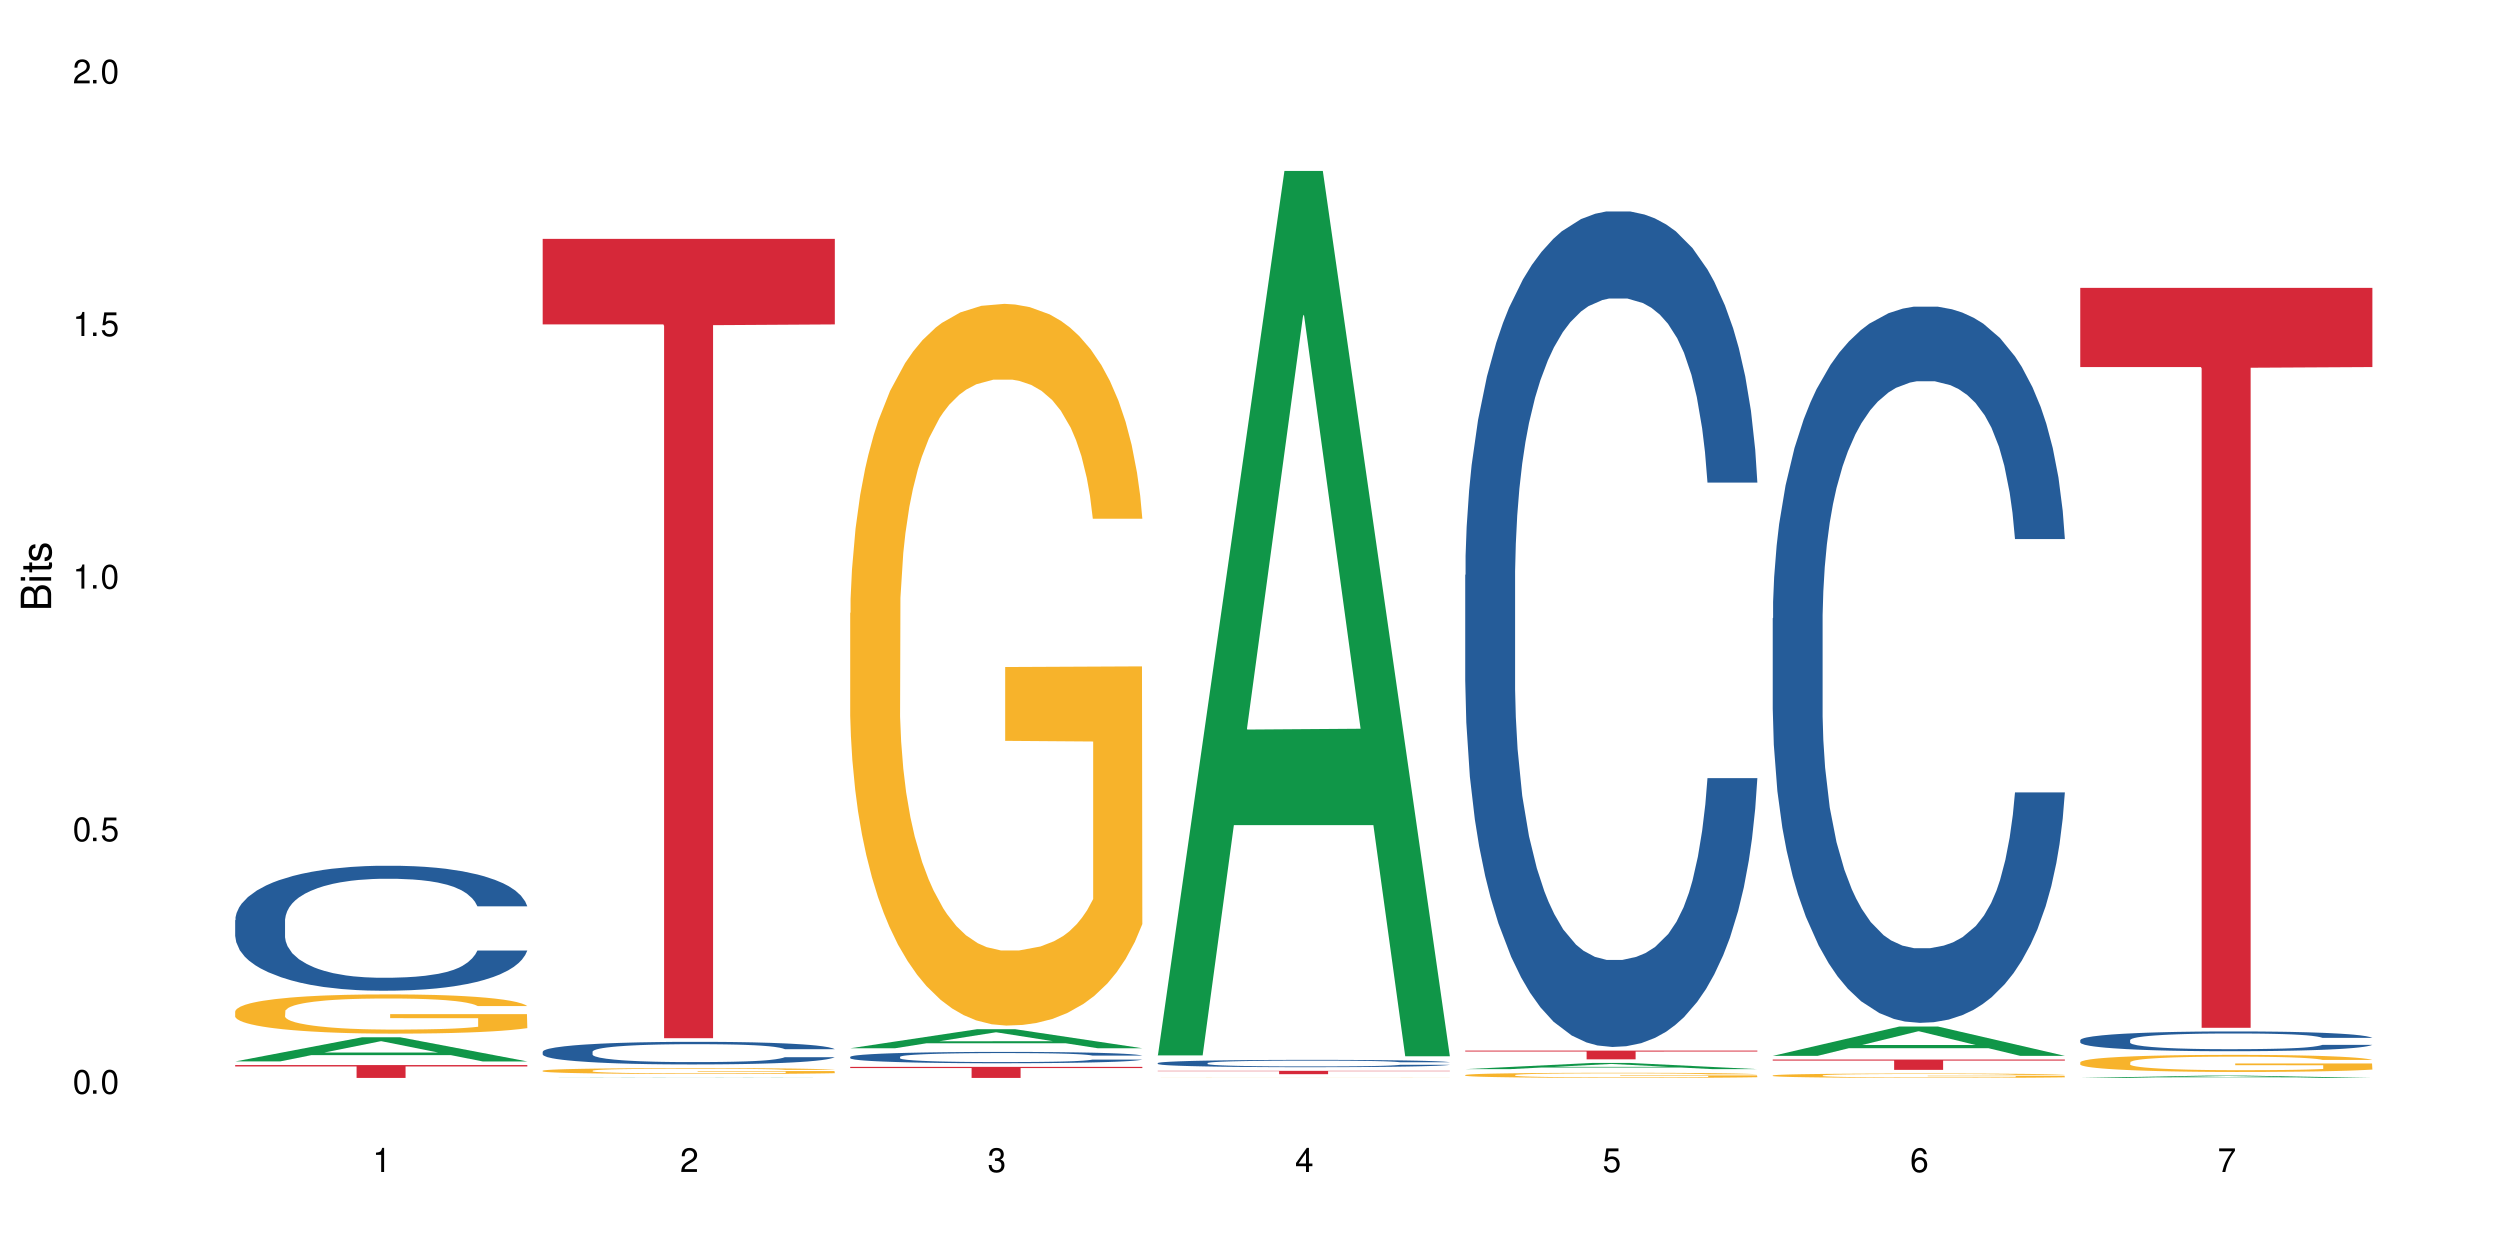
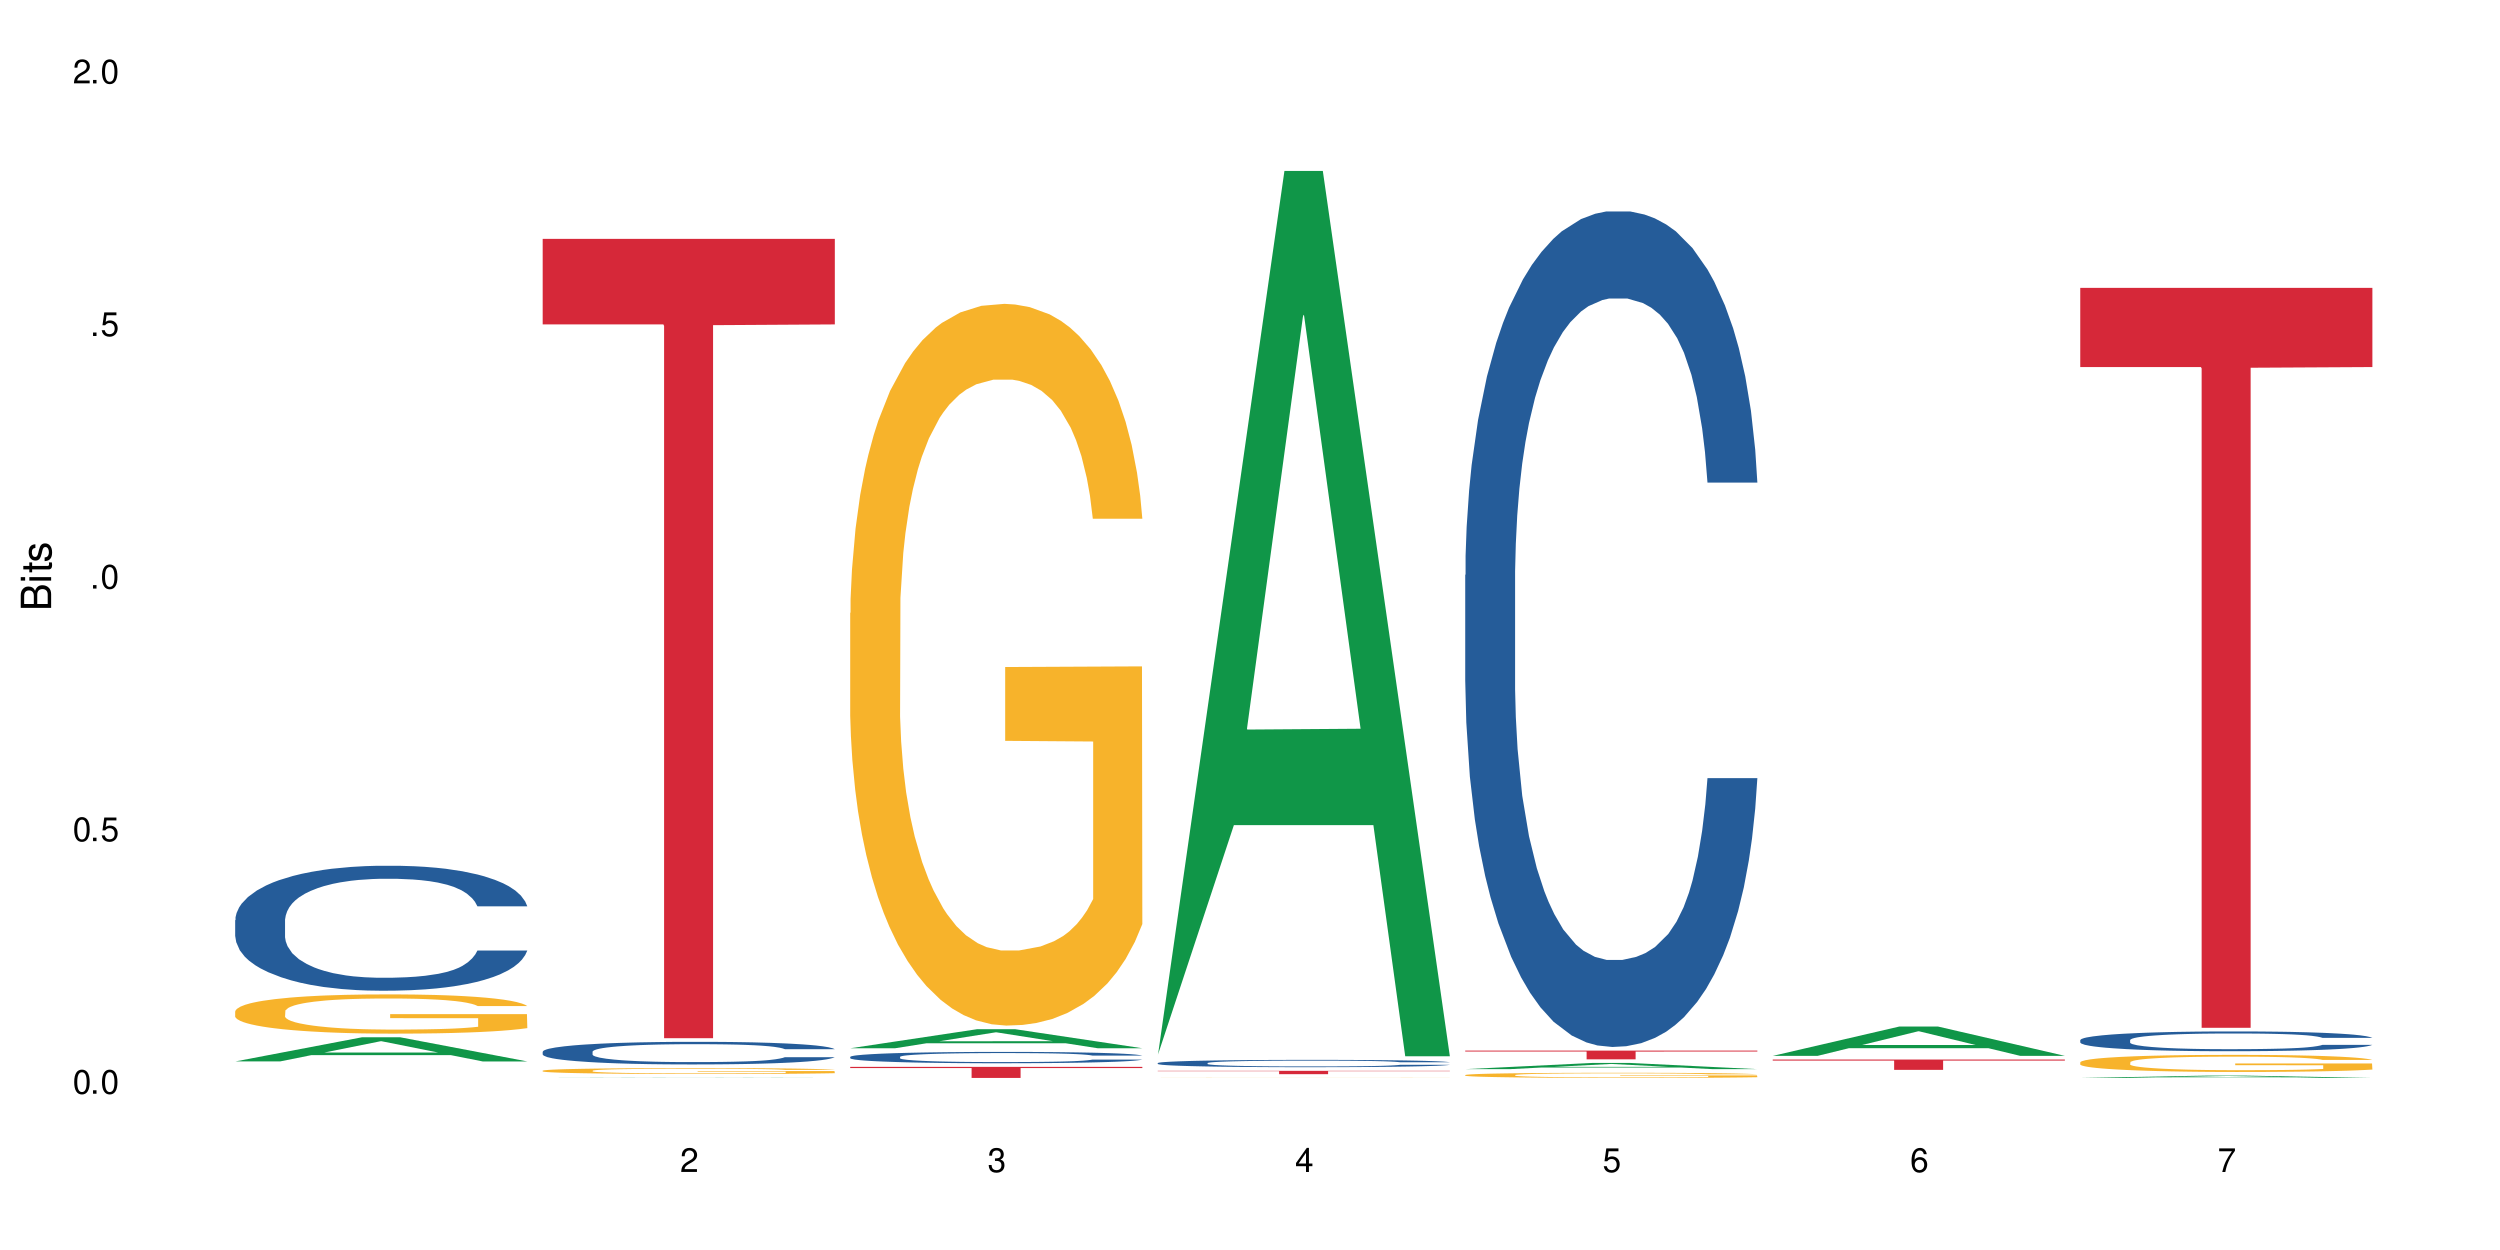
<svg xmlns="http://www.w3.org/2000/svg" xmlns:xlink="http://www.w3.org/1999/xlink" width="720" height="360" viewBox="0 0 720 360">
  <defs>
    <g>
      <g id="glyph-0-0">
</g>
      <g id="glyph-0-1">
        <path d="M 2.641 -6.938 C 2 -6.938 1.422 -6.656 1.078 -6.172 C 0.641 -5.562 0.406 -4.641 0.406 -3.359 C 0.406 -1.016 1.188 0.219 2.641 0.219 C 4.078 0.219 4.859 -1.016 4.859 -3.297 C 4.859 -4.641 4.656 -5.547 4.203 -6.172 C 3.844 -6.656 3.281 -6.938 2.641 -6.938 Z M 2.641 -6.188 C 3.547 -6.188 4 -5.25 4 -3.375 C 4 -1.406 3.562 -0.484 2.625 -0.484 C 1.734 -0.484 1.281 -1.438 1.281 -3.344 C 1.281 -5.25 1.734 -6.188 2.641 -6.188 Z M 2.641 -6.188 " />
      </g>
      <g id="glyph-0-2">
        <path d="M 1.828 -1 L 0.828 -1 L 0.828 0 L 1.828 0 Z M 1.828 -1 " />
      </g>
      <g id="glyph-0-3">
        <path d="M 4.562 -6.797 L 1.062 -6.797 L 0.547 -3.094 L 1.328 -3.094 C 1.719 -3.562 2.047 -3.734 2.578 -3.734 C 3.484 -3.734 4.062 -3.109 4.062 -2.094 C 4.062 -1.125 3.484 -0.531 2.578 -0.531 C 1.828 -0.531 1.375 -0.906 1.188 -1.672 L 0.328 -1.672 C 0.453 -1.109 0.547 -0.844 0.75 -0.594 C 1.125 -0.078 1.828 0.219 2.594 0.219 C 3.969 0.219 4.922 -0.781 4.922 -2.219 C 4.922 -3.562 4.031 -4.484 2.719 -4.484 C 2.25 -4.484 1.859 -4.359 1.469 -4.062 L 1.734 -5.969 L 4.562 -5.969 Z M 4.562 -6.797 " />
      </g>
      <g id="glyph-0-4">
-         <path d="M 2.484 -4.938 L 2.484 0 L 3.328 0 L 3.328 -6.938 L 2.766 -6.938 C 2.469 -5.875 2.281 -5.734 0.984 -5.562 L 0.984 -4.938 Z M 2.484 -4.938 " />
-       </g>
+         </g>
      <g id="glyph-0-5">
        <path d="M 4.859 -0.828 L 1.281 -0.828 C 1.359 -1.406 1.672 -1.781 2.5 -2.281 L 3.469 -2.828 C 4.406 -3.344 4.906 -4.062 4.906 -4.906 C 4.906 -5.484 4.672 -6.031 4.266 -6.406 C 3.859 -6.766 3.375 -6.938 2.719 -6.938 C 1.859 -6.938 1.219 -6.625 0.844 -6.031 C 0.609 -5.672 0.5 -5.234 0.484 -4.531 L 1.328 -4.531 C 1.359 -5.016 1.406 -5.281 1.531 -5.516 C 1.75 -5.938 2.188 -6.203 2.703 -6.203 C 3.469 -6.203 4.031 -5.641 4.031 -4.891 C 4.031 -4.344 3.719 -3.859 3.125 -3.516 L 2.234 -3 C 0.812 -2.172 0.406 -1.531 0.328 -0.016 L 4.859 -0.016 Z M 4.859 -0.828 " />
      </g>
      <g id="glyph-0-6">
        <path d="M 2.125 -3.188 L 2.578 -3.188 C 3.5 -3.188 3.984 -2.766 3.984 -1.922 C 3.984 -1.062 3.469 -0.531 2.594 -0.531 C 1.656 -0.531 1.203 -1 1.156 -2.016 L 0.312 -2.016 C 0.344 -1.453 0.438 -1.094 0.609 -0.781 C 0.953 -0.109 1.625 0.219 2.547 0.219 C 3.953 0.219 4.859 -0.625 4.859 -1.938 C 4.859 -2.828 4.516 -3.297 3.703 -3.594 C 4.344 -3.844 4.656 -4.328 4.656 -5.031 C 4.656 -6.219 3.875 -6.938 2.578 -6.938 C 1.203 -6.938 0.484 -6.172 0.453 -4.703 L 1.297 -4.703 C 1.312 -5.125 1.344 -5.359 1.453 -5.578 C 1.641 -5.969 2.062 -6.203 2.594 -6.203 C 3.344 -6.203 3.797 -5.75 3.797 -5 C 3.797 -4.516 3.609 -4.219 3.25 -4.047 C 3.016 -3.953 2.703 -3.922 2.125 -3.906 Z M 2.125 -3.188 " />
      </g>
      <g id="glyph-0-7">
        <path d="M 3.141 -1.672 L 3.141 0 L 3.984 0 L 3.984 -1.672 L 4.984 -1.672 L 4.984 -2.438 L 3.984 -2.438 L 3.984 -6.938 L 3.359 -6.938 L 0.266 -2.578 L 0.266 -1.672 Z M 3.141 -2.438 L 1 -2.438 L 3.141 -5.5 Z M 3.141 -2.438 " />
      </g>
      <g id="glyph-0-8">
        <path d="M 4.781 -5.125 C 4.609 -6.266 3.891 -6.938 2.844 -6.938 C 2.094 -6.938 1.422 -6.578 1.031 -5.953 C 0.594 -5.266 0.406 -4.422 0.406 -3.172 C 0.406 -2 0.578 -1.25 0.984 -0.641 C 1.359 -0.078 1.953 0.219 2.703 0.219 C 3.984 0.219 4.922 -0.75 4.922 -2.094 C 4.922 -3.375 4.062 -4.281 2.844 -4.281 C 2.172 -4.281 1.641 -4.031 1.281 -3.516 C 1.281 -5.234 1.828 -6.188 2.797 -6.188 C 3.391 -6.188 3.797 -5.797 3.938 -5.125 Z M 2.734 -3.531 C 3.547 -3.531 4.062 -2.953 4.062 -2.031 C 4.062 -1.156 3.484 -0.531 2.703 -0.531 C 1.922 -0.531 1.328 -1.188 1.328 -2.078 C 1.328 -2.938 1.906 -3.531 2.734 -3.531 Z M 2.734 -3.531 " />
      </g>
      <g id="glyph-0-9">
        <path d="M 4.984 -6.797 L 0.438 -6.797 L 0.438 -5.969 L 4.109 -5.969 C 2.5 -3.656 1.828 -2.234 1.328 0 L 2.219 0 C 2.594 -2.172 3.453 -4.047 4.984 -6.094 Z M 4.984 -6.797 " />
      </g>
      <g id="glyph-1-0">
</g>
      <g id="glyph-1-1">
        <path d="M 0 -0.953 L 0 -4.891 C 0 -5.719 -0.234 -6.344 -0.734 -6.797 C -1.188 -7.234 -1.812 -7.469 -2.5 -7.469 C -3.547 -7.469 -4.188 -7 -4.625 -5.875 C -4.984 -6.688 -5.625 -7.094 -6.531 -7.094 C -7.172 -7.094 -7.734 -6.859 -8.141 -6.391 C -8.562 -5.922 -8.75 -5.344 -8.75 -4.5 L -8.75 -0.953 Z M -4.984 -2.062 L -7.766 -2.062 L -7.766 -4.219 C -7.766 -4.844 -7.688 -5.203 -7.453 -5.5 C -7.219 -5.812 -6.859 -5.969 -6.375 -5.969 C -5.891 -5.969 -5.531 -5.812 -5.297 -5.5 C -5.062 -5.203 -4.984 -4.844 -4.984 -4.219 Z M -0.984 -2.062 L -4 -2.062 L -4 -4.781 C -4 -5.766 -3.438 -6.359 -2.484 -6.359 C -1.547 -6.359 -0.984 -5.766 -0.984 -4.781 Z M -0.984 -2.062 " />
      </g>
      <g id="glyph-1-2">
        <path d="M -6.281 -1.797 L -6.281 -0.797 L 0 -0.797 L 0 -1.797 Z M -8.75 -1.797 L -8.75 -0.797 L -7.484 -0.797 L -7.484 -1.797 Z M -8.75 -1.797 " />
      </g>
      <g id="glyph-1-3">
        <path d="M -6.281 -3.047 L -6.281 -2.016 L -8.016 -2.016 L -8.016 -1.016 L -6.281 -1.016 L -6.281 -0.172 L -5.469 -0.172 L -5.469 -1.016 L -0.719 -1.016 C -0.078 -1.016 0.281 -1.453 0.281 -2.234 C 0.281 -2.5 0.25 -2.719 0.188 -3.047 L -0.641 -3.047 C -0.609 -2.906 -0.594 -2.766 -0.594 -2.562 C -0.594 -2.141 -0.719 -2.016 -1.156 -2.016 L -5.469 -2.016 L -5.469 -3.047 Z M -6.281 -3.047 " />
      </g>
      <g id="glyph-1-4">
        <path d="M -4.531 -5.25 C -5.766 -5.25 -6.469 -4.422 -6.469 -2.969 C -6.469 -1.516 -5.719 -0.562 -4.547 -0.562 C -3.562 -0.562 -3.094 -1.062 -2.734 -2.562 L -2.516 -3.484 C -2.344 -4.188 -2.094 -4.469 -1.641 -4.469 C -1.047 -4.469 -0.641 -3.875 -0.641 -3 C -0.641 -2.453 -0.797 -2 -1.062 -1.75 C -1.25 -1.594 -1.422 -1.531 -1.875 -1.469 L -1.875 -0.406 C -0.422 -0.453 0.281 -1.266 0.281 -2.922 C 0.281 -4.5 -0.5 -5.516 -1.719 -5.516 C -2.656 -5.516 -3.172 -4.984 -3.469 -3.734 L -3.703 -2.766 C -3.891 -1.953 -4.156 -1.609 -4.594 -1.609 C -5.188 -1.609 -5.547 -2.125 -5.547 -2.938 C -5.547 -3.75 -5.203 -4.172 -4.531 -4.203 Z M -4.531 -5.25 " />
      </g>
    </g>
  </defs>
-   <rect x="-72" y="-36" width="864" height="432" fill="rgb(100%, 100%, 100%)" fill-opacity="1" />
  <path fill-rule="nonzero" fill="rgb(6.275%, 58.824%, 28.235%)" fill-opacity="1" d="M 67.73 305.688 L 67.82 305.684 L 104.227 298.742 L 115.281 298.742 L 151.867 305.695 L 139.012 305.695 L 129.844 303.879 L 89.664 303.879 L 80.676 305.688 L 67.73 305.688 L 93.527 303.129 L 126.156 303.121 L 109.887 299.875 L 109.707 299.871 L 109.527 299.891 L 93.438 303.121 L 93.527 303.129 Z M 67.73 305.688 " />
  <path fill-rule="nonzero" fill="rgb(14.51%, 36.078%, 60%)" fill-opacity="1" d="M 67.73 265.008 L 67.832 264.973 L 67.832 264.184 L 68.141 262.934 L 68.859 261.355 L 69.578 260.27 L 71.426 258.328 L 73.988 256.453 L 76.656 255.008 L 78.605 254.152 L 80.352 253.496 L 84.352 252.277 L 86.918 251.652 L 89.688 251.094 L 93.074 250.535 L 95.535 250.203 L 101.078 249.68 L 105.18 249.449 L 108.363 249.352 L 115.238 249.352 L 119.34 249.48 L 122.316 249.645 L 125.598 249.91 L 128.371 250.203 L 133.191 250.93 L 137.5 251.848 L 139.449 252.375 L 142.527 253.395 L 144.891 254.383 L 146.531 255.238 L 148.379 256.453 L 150.02 257.934 L 151.25 259.613 L 151.867 261.027 L 137.5 261.027 L 136.785 259.711 L 135.961 258.691 L 134.422 257.344 L 132.883 256.391 L 130.73 255.434 L 128.781 254.809 L 126.113 254.184 L 123.754 253.789 L 121.289 253.496 L 118.93 253.297 L 114.414 253.098 L 109.184 253.098 L 107.234 253.164 L 103.23 253.43 L 101.078 253.66 L 98 254.121 L 95.844 254.547 L 93.281 255.203 L 91.535 255.766 L 89.379 256.617 L 87.84 257.375 L 86.098 258.461 L 85.07 259.285 L 84.148 260.203 L 83.328 261.289 L 82.711 262.441 L 82.301 263.656 L 82.094 264.844 L 82.094 269.941 L 82.301 271.125 L 82.812 272.508 L 84.148 274.512 L 86.098 276.258 L 88.355 277.637 L 90.508 278.625 L 91.742 279.086 L 93.383 279.609 L 95.945 280.27 L 99.641 280.926 L 101.797 281.191 L 105.078 281.453 L 108.465 281.586 L 112.98 281.586 L 116.98 281.453 L 119.648 281.289 L 122.418 281.027 L 126.215 280.465 L 128.574 279.941 L 130.629 279.316 L 132.168 278.691 L 133.191 278.164 L 134.73 277.145 L 135.961 276.027 L 136.887 274.875 L 137.5 273.758 L 151.867 273.758 L 151.25 275.07 L 150.328 276.355 L 149.402 277.309 L 147.969 278.461 L 146.324 279.48 L 143.965 280.633 L 142.016 281.387 L 139.449 282.211 L 137.09 282.836 L 134.527 283.395 L 130.73 284.051 L 128.266 284.379 L 125.598 284.676 L 122.418 284.941 L 118.418 285.172 L 114.109 285.301 L 110.105 285.336 L 105.797 285.27 L 102.617 285.137 L 98.41 284.84 L 93.176 284.25 L 89.379 283.625 L 86.406 283 L 83.84 282.34 L 80.969 281.453 L 77.273 280.008 L 75.016 278.887 L 73.477 277.965 L 71.734 276.684 L 70.5 275.531 L 69.066 273.691 L 68.039 271.355 L 67.73 269.547 Z M 67.73 265.008 " />
  <path fill-rule="nonzero" fill="rgb(96.863%, 70.196%, 16.863%)" fill-opacity="1" d="M 67.73 291.227 L 67.832 291.215 L 67.832 291.012 L 68.242 290.547 L 69.27 289.906 L 70.605 289.379 L 72.039 288.965 L 72.965 288.75 L 74.504 288.438 L 75.836 288.211 L 79.223 287.746 L 83.531 287.312 L 85.891 287.129 L 88.559 286.953 L 92.355 286.754 L 94.102 286.684 L 99.438 286.52 L 105.488 286.414 L 112.16 286.383 L 115.238 286.395 L 119.441 286.434 L 125.188 286.547 L 128.473 286.652 L 131.039 286.754 L 133.707 286.891 L 136.988 287.098 L 140.066 287.344 L 142.527 287.594 L 144.992 287.902 L 147.043 288.23 L 148.789 288.594 L 150.328 289.027 L 151.25 289.387 L 151.867 289.75 L 137.605 289.75 L 136.785 289.387 L 135.859 289.109 L 134.32 288.77 L 132.781 288.52 L 131.242 288.324 L 128.371 288.055 L 125.906 287.891 L 122.828 287.746 L 119.855 287.652 L 116.469 287.594 L 114.414 287.57 L 108.977 287.57 L 104.055 287.645 L 101.18 287.727 L 99.129 287.809 L 96.254 287.965 L 94.512 288.086 L 93.484 288.172 L 90.406 288.492 L 88.355 288.781 L 87.227 288.977 L 85.789 289.285 L 84.762 289.562 L 83.633 289.977 L 83.02 290.285 L 82.199 290.988 L 82.094 292.848 L 82.402 293.242 L 83.02 293.664 L 83.84 294.035 L 85.07 294.43 L 86.301 294.727 L 88.457 295.129 L 90.305 295.398 L 91.742 295.574 L 94.512 295.852 L 95.641 295.945 L 98.309 296.133 L 101.078 296.277 L 104.465 296.402 L 107.027 296.461 L 111.133 296.516 L 116.363 296.516 L 122.52 296.453 L 126.422 296.371 L 129.09 296.285 L 130.832 296.215 L 132.988 296.102 L 134.527 295.996 L 135.961 295.883 L 137.707 295.707 L 137.707 293.242 L 112.363 293.23 L 112.363 292.074 L 151.762 292.062 L 151.867 296.102 L 149.711 296.379 L 147.043 296.648 L 144.48 296.855 L 141.812 297.031 L 138.016 297.227 L 134.938 297.352 L 130.215 297.496 L 125.906 297.59 L 121.395 297.648 L 117.391 297.68 L 112.672 297.691 L 108.465 297.672 L 103.949 297.609 L 100.359 297.527 L 97.074 297.422 L 93.793 297.289 L 89.688 297.07 L 87.02 296.895 L 84.25 296.68 L 81.48 296.422 L 79.016 296.141 L 77.375 295.926 L 75.734 295.676 L 73.988 295.367 L 72.348 295.016 L 71.117 294.695 L 69.988 294.336 L 69.168 293.996 L 68.348 293.531 L 67.938 293.156 L 67.73 292.836 Z M 67.73 291.227 " />
-   <path fill-rule="nonzero" fill="rgb(83.922%, 15.686%, 22.353%)" fill-opacity="1" d="M 67.73 306.746 L 151.867 306.746 L 151.867 307.141 L 116.801 307.145 L 116.801 310.449 L 102.695 310.449 L 102.695 307.148 L 102.488 307.141 L 67.73 307.141 Z M 67.73 306.746 " />
  <path fill-rule="nonzero" fill="rgb(6.275%, 58.824%, 28.235%)" fill-opacity="1" d="M 156.293 310.445 L 156.383 310.445 L 192.789 310.367 L 203.844 310.367 L 240.43 310.449 L 227.574 310.449 L 218.406 310.426 L 178.227 310.426 L 169.238 310.445 L 156.293 310.445 L 182.094 310.418 L 214.723 310.418 L 198.453 310.379 L 198.273 310.379 L 198.094 310.383 L 182.004 310.418 L 182.094 310.418 Z M 156.293 310.445 " />
  <path fill-rule="nonzero" fill="rgb(14.51%, 36.078%, 60%)" fill-opacity="1" d="M 156.293 302.883 L 156.398 302.875 L 156.398 302.734 L 156.703 302.508 L 157.422 302.223 L 158.141 302.027 L 159.988 301.676 L 162.555 301.336 L 165.223 301.074 L 167.172 300.918 L 168.914 300.801 L 172.918 300.578 L 175.48 300.465 L 178.25 300.363 L 181.637 300.266 L 184.102 300.203 L 189.641 300.109 L 193.746 300.066 L 196.926 300.051 L 203.801 300.051 L 207.902 300.074 L 210.879 300.102 L 214.164 300.152 L 216.934 300.203 L 221.754 300.336 L 226.066 300.504 L 228.016 300.598 L 231.094 300.781 L 233.453 300.961 L 235.094 301.113 L 236.941 301.336 L 238.582 301.602 L 239.812 301.906 L 240.43 302.164 L 226.066 302.164 L 225.348 301.926 L 224.527 301.738 L 222.988 301.496 L 221.449 301.324 L 219.293 301.152 L 217.344 301.039 L 214.676 300.926 L 212.316 300.852 L 209.855 300.801 L 207.492 300.766 L 202.98 300.727 L 197.746 300.727 L 195.797 300.738 L 191.797 300.789 L 189.641 300.828 L 186.562 300.914 L 184.406 300.988 L 181.844 301.109 L 180.098 301.211 L 177.945 301.363 L 176.406 301.5 L 174.66 301.699 L 173.633 301.848 L 172.711 302.012 L 171.891 302.211 L 171.273 302.418 L 170.863 302.637 L 170.66 302.852 L 170.66 303.773 L 170.863 303.988 L 171.379 304.238 L 172.711 304.602 L 174.66 304.918 L 176.918 305.168 L 179.074 305.348 L 180.305 305.43 L 181.945 305.523 L 184.512 305.645 L 188.203 305.762 L 190.359 305.809 L 193.641 305.859 L 197.027 305.883 L 201.543 305.883 L 205.543 305.859 L 208.211 305.828 L 210.98 305.781 L 214.777 305.68 L 217.137 305.586 L 219.191 305.473 L 220.73 305.359 L 221.754 305.262 L 223.293 305.078 L 224.527 304.875 L 225.449 304.668 L 226.066 304.465 L 240.43 304.465 L 239.812 304.703 L 238.891 304.934 L 237.969 305.109 L 236.531 305.316 L 234.891 305.5 L 232.527 305.711 L 230.578 305.848 L 228.016 305.996 L 225.656 306.109 L 223.09 306.211 L 219.293 306.328 L 216.832 306.387 L 214.164 306.441 L 210.98 306.488 L 206.98 306.531 L 202.672 306.555 L 198.668 306.559 L 194.359 306.547 L 191.18 306.523 L 186.973 306.473 L 181.738 306.363 L 177.945 306.25 L 174.969 306.137 L 172.402 306.02 L 169.531 305.859 L 165.836 305.598 L 163.578 305.395 L 162.039 305.227 L 160.297 304.996 L 159.066 304.785 L 157.629 304.453 L 156.602 304.031 L 156.293 303.703 Z M 156.293 302.883 " />
  <path fill-rule="nonzero" fill="rgb(96.863%, 70.196%, 16.863%)" fill-opacity="1" d="M 156.293 308.34 L 156.398 308.34 L 156.398 308.309 L 156.809 308.238 L 157.832 308.141 L 159.168 308.062 L 160.605 308 L 161.527 307.965 L 163.066 307.918 L 164.398 307.887 L 167.785 307.816 L 172.094 307.75 L 174.457 307.723 L 177.121 307.695 L 180.918 307.664 L 182.664 307.656 L 188 307.629 L 194.051 307.613 L 200.723 307.609 L 203.801 307.609 L 208.008 307.617 L 213.754 307.633 L 217.035 307.648 L 219.602 307.664 L 222.27 307.688 L 225.551 307.719 L 228.629 307.754 L 231.094 307.793 L 233.555 307.84 L 235.605 307.887 L 237.352 307.941 L 238.891 308.008 L 239.812 308.062 L 240.43 308.117 L 226.168 308.117 L 225.348 308.062 L 224.422 308.02 L 222.883 307.969 L 221.344 307.934 L 219.805 307.902 L 216.934 307.863 L 214.473 307.836 L 211.395 307.816 L 208.418 307.801 L 205.031 307.793 L 202.98 307.789 L 197.543 307.789 L 192.617 307.801 L 189.742 307.812 L 187.691 307.824 L 184.816 307.848 L 183.074 307.867 L 182.047 307.879 L 178.969 307.926 L 176.918 307.973 L 175.789 308 L 174.352 308.047 L 173.328 308.09 L 172.199 308.152 L 171.582 308.199 L 170.762 308.305 L 170.66 308.586 L 170.965 308.645 L 171.582 308.711 L 172.402 308.766 L 173.633 308.824 L 174.867 308.871 L 177.02 308.93 L 178.867 308.973 L 180.305 309 L 183.074 309.039 L 184.203 309.055 L 186.871 309.082 L 189.641 309.105 L 193.027 309.125 L 195.59 309.133 L 199.695 309.141 L 204.93 309.141 L 211.086 309.133 L 214.984 309.117 L 217.652 309.105 L 219.395 309.094 L 221.551 309.078 L 223.09 309.062 L 224.527 309.047 L 226.27 309.02 L 226.27 308.645 L 200.926 308.645 L 200.926 308.469 L 240.328 308.469 L 240.43 309.078 L 238.273 309.121 L 235.605 309.16 L 233.043 309.191 L 230.375 309.219 L 226.578 309.25 L 223.5 309.266 L 218.781 309.289 L 214.473 309.305 L 209.957 309.312 L 205.953 309.316 L 201.234 309.32 L 197.027 309.316 L 192.512 309.305 L 188.922 309.293 L 185.641 309.277 L 182.355 309.258 L 178.25 309.227 L 175.582 309.199 L 172.812 309.164 L 170.043 309.125 L 167.582 309.086 L 165.938 309.051 L 164.297 309.016 L 162.555 308.969 L 160.91 308.914 L 159.68 308.867 L 158.551 308.812 L 157.73 308.762 L 156.91 308.691 L 156.5 308.633 L 156.293 308.586 Z M 156.293 308.34 " />
  <path fill-rule="nonzero" fill="rgb(83.922%, 15.686%, 22.353%)" fill-opacity="1" d="M 156.293 68.789 L 240.43 68.789 L 240.43 93.43 L 205.363 93.648 L 205.363 299 L 191.258 299 L 191.258 93.863 L 191.051 93.43 L 156.293 93.43 Z M 156.293 68.789 " />
  <path fill-rule="nonzero" fill="rgb(6.275%, 58.824%, 28.235%)" fill-opacity="1" d="M 244.859 301.895 L 244.949 301.891 L 281.352 296.418 L 292.41 296.418 L 328.992 301.898 L 316.141 301.898 L 306.969 300.469 L 266.789 300.469 L 257.801 301.895 L 244.859 301.895 L 270.656 299.879 L 303.285 299.871 L 287.016 297.316 L 286.836 297.309 L 286.656 297.324 L 270.566 299.871 L 270.656 299.879 Z M 244.859 301.895 " />
  <path fill-rule="nonzero" fill="rgb(14.51%, 36.078%, 60%)" fill-opacity="1" d="M 244.859 304.371 L 244.961 304.367 L 244.961 304.297 L 245.27 304.184 L 245.988 304.039 L 246.703 303.941 L 248.551 303.766 L 251.117 303.594 L 253.785 303.461 L 255.734 303.387 L 257.477 303.324 L 261.48 303.215 L 264.043 303.16 L 266.816 303.109 L 270.199 303.059 L 272.664 303.027 L 278.203 302.98 L 282.309 302.957 L 285.488 302.949 L 292.363 302.949 L 296.469 302.961 L 299.441 302.977 L 302.727 303 L 305.496 303.027 L 310.32 303.094 L 314.629 303.176 L 316.578 303.223 L 319.656 303.316 L 322.016 303.406 L 323.656 303.484 L 325.504 303.594 L 327.145 303.73 L 328.379 303.879 L 328.992 304.008 L 314.629 304.008 L 313.91 303.891 L 313.09 303.797 L 311.551 303.676 L 310.012 303.59 L 307.855 303.5 L 305.906 303.445 L 303.238 303.387 L 300.879 303.352 L 298.418 303.324 L 296.059 303.309 L 291.543 303.289 L 286.309 303.289 L 284.359 303.297 L 280.359 303.32 L 278.203 303.34 L 275.125 303.383 L 272.973 303.422 L 270.406 303.48 L 268.66 303.531 L 266.508 303.609 L 264.969 303.68 L 263.223 303.777 L 262.199 303.852 L 261.273 303.934 L 260.453 304.031 L 259.84 304.137 L 259.426 304.246 L 259.223 304.355 L 259.223 304.816 L 259.426 304.926 L 259.941 305.051 L 261.273 305.234 L 263.223 305.391 L 265.48 305.516 L 267.637 305.605 L 268.867 305.648 L 270.508 305.695 L 273.074 305.754 L 276.77 305.816 L 278.922 305.84 L 282.207 305.863 L 285.59 305.875 L 290.105 305.875 L 294.109 305.863 L 296.773 305.848 L 299.547 305.824 L 303.344 305.773 L 305.703 305.727 L 307.754 305.668 L 309.293 305.613 L 310.32 305.562 L 311.859 305.473 L 313.09 305.371 L 314.012 305.266 L 314.629 305.164 L 328.992 305.164 L 328.379 305.285 L 327.453 305.398 L 326.531 305.488 L 325.094 305.59 L 323.453 305.684 L 321.094 305.789 L 319.145 305.855 L 316.578 305.93 L 314.219 305.988 L 311.652 306.039 L 307.855 306.098 L 305.395 306.129 L 302.727 306.156 L 299.547 306.18 L 295.543 306.199 L 291.234 306.211 L 287.234 306.215 L 282.926 306.211 L 279.742 306.195 L 275.535 306.172 L 270.305 306.117 L 266.508 306.059 L 263.531 306.004 L 260.965 305.945 L 258.094 305.863 L 254.398 305.73 L 252.145 305.629 L 250.605 305.547 L 248.859 305.43 L 247.629 305.324 L 246.191 305.16 L 245.164 304.945 L 244.859 304.781 Z M 244.859 304.371 " />
  <path fill-rule="nonzero" fill="rgb(96.863%, 70.196%, 16.863%)" fill-opacity="1" d="M 244.859 176.539 L 244.961 176.348 L 244.961 172.551 L 245.371 164.008 L 246.398 152.238 L 247.73 142.559 L 249.168 134.965 L 250.09 130.98 L 251.629 125.285 L 252.965 121.109 L 256.348 112.566 L 260.66 104.594 L 263.02 101.176 L 265.688 97.949 L 269.484 94.344 L 271.227 93.012 L 276.562 89.977 L 282.617 88.078 L 289.285 87.508 L 292.363 87.699 L 296.57 88.457 L 302.316 90.547 L 305.598 92.445 L 308.164 94.344 L 310.832 96.809 L 314.117 100.605 L 317.195 105.16 L 319.656 109.719 L 322.117 115.414 L 324.172 121.488 L 325.914 128.133 L 327.453 136.105 L 328.379 142.75 L 328.992 149.391 L 314.73 149.391 L 313.91 142.75 L 312.988 137.621 L 311.449 131.359 L 309.91 126.801 L 308.371 123.195 L 305.496 118.262 L 303.035 115.223 L 299.957 112.566 L 296.98 110.855 L 293.594 109.719 L 291.543 109.34 L 286.105 109.34 L 281.18 110.668 L 278.309 112.188 L 276.254 113.703 L 273.383 116.551 L 271.637 118.828 L 270.613 120.348 L 267.535 126.234 L 265.48 131.547 L 264.352 135.156 L 262.918 140.852 L 261.891 145.977 L 260.762 153.566 L 260.145 159.262 L 259.324 172.172 L 259.223 206.34 L 259.531 213.555 L 260.145 221.336 L 260.965 228.172 L 262.199 235.383 L 263.43 240.891 L 265.582 248.293 L 267.43 253.227 L 268.867 256.457 L 271.637 261.582 L 272.766 263.289 L 275.434 266.707 L 278.203 269.363 L 281.59 271.641 L 284.156 272.781 L 288.258 273.73 L 293.492 273.73 L 299.648 272.59 L 303.547 271.074 L 306.215 269.555 L 307.961 268.227 L 310.113 266.137 L 311.652 264.238 L 313.09 262.148 L 314.832 258.922 L 314.832 213.555 L 289.492 213.363 L 289.492 192.105 L 328.891 191.914 L 328.992 266.137 L 326.84 271.262 L 324.172 276.199 L 321.605 279.996 L 318.938 283.223 L 315.141 286.828 L 312.062 289.105 L 307.344 291.762 L 303.035 293.473 L 298.52 294.609 L 294.52 295.18 L 289.797 295.371 L 285.59 294.992 L 281.078 293.852 L 277.484 292.332 L 274.203 290.434 L 270.918 287.969 L 266.816 283.98 L 264.148 280.754 L 261.379 276.766 L 258.605 272.02 L 256.145 266.895 L 254.504 262.91 L 252.859 258.355 L 251.117 252.66 L 249.477 246.203 L 248.242 240.32 L 247.113 233.676 L 246.293 227.41 L 245.473 218.871 L 245.062 212.035 L 244.859 206.152 Z M 244.859 176.539 " />
  <path fill-rule="nonzero" fill="rgb(83.922%, 15.686%, 22.353%)" fill-opacity="1" d="M 244.859 307.266 L 328.992 307.266 L 328.992 307.605 L 293.93 307.609 L 293.93 310.449 L 279.82 310.449 L 279.82 307.609 L 279.617 307.605 L 244.859 307.605 Z M 244.859 307.266 " />
-   <path fill-rule="nonzero" fill="rgb(6.275%, 58.824%, 28.235%)" fill-opacity="1" d="M 333.422 303.957 L 333.512 303.715 L 369.914 49.238 L 380.973 49.238 L 417.555 304.195 L 404.703 304.195 L 395.535 237.645 L 355.355 237.645 L 346.363 303.957 L 333.422 303.957 L 359.219 210.113 L 391.848 209.875 L 375.578 90.895 L 375.398 90.652 L 375.219 91.371 L 359.129 209.875 L 359.219 210.113 Z M 333.422 303.957 " />
+   <path fill-rule="nonzero" fill="rgb(6.275%, 58.824%, 28.235%)" fill-opacity="1" d="M 333.422 303.957 L 333.512 303.715 L 369.914 49.238 L 380.973 49.238 L 417.555 304.195 L 404.703 304.195 L 395.535 237.645 L 355.355 237.645 L 333.422 303.957 L 359.219 210.113 L 391.848 209.875 L 375.578 90.895 L 375.398 90.652 L 375.219 91.371 L 359.129 209.875 L 359.219 210.113 Z M 333.422 303.957 " />
  <path fill-rule="nonzero" fill="rgb(14.51%, 36.078%, 60%)" fill-opacity="1" d="M 333.422 306.16 L 333.523 306.16 L 333.523 306.113 L 333.832 306.039 L 334.551 305.945 L 335.27 305.883 L 337.113 305.77 L 339.68 305.66 L 342.348 305.574 L 344.297 305.523 L 346.043 305.488 L 350.043 305.414 L 352.609 305.379 L 355.379 305.348 L 358.766 305.312 L 361.227 305.293 L 366.766 305.262 L 370.871 305.25 L 374.051 305.246 L 380.926 305.246 L 385.031 305.25 L 388.008 305.262 L 391.289 305.277 L 394.059 305.293 L 398.883 305.336 L 403.191 305.391 L 405.141 305.422 L 408.219 305.48 L 410.578 305.539 L 412.223 305.59 L 414.066 305.66 L 415.711 305.746 L 416.941 305.844 L 417.555 305.926 L 403.191 305.926 L 402.473 305.852 L 401.652 305.789 L 400.113 305.711 L 398.574 305.656 L 396.422 305.602 L 394.469 305.562 L 391.805 305.527 L 389.441 305.504 L 386.98 305.488 L 384.621 305.477 L 380.105 305.465 L 374.875 305.465 L 372.922 305.469 L 368.922 305.484 L 366.766 305.496 L 363.688 305.523 L 361.535 305.547 L 358.969 305.586 L 357.227 305.621 L 355.07 305.668 L 353.531 305.715 L 351.789 305.777 L 350.762 305.824 L 349.836 305.879 L 349.016 305.941 L 348.402 306.012 L 347.992 306.082 L 347.785 306.152 L 347.785 306.449 L 347.992 306.52 L 348.504 306.598 L 349.836 306.719 L 351.789 306.82 L 354.043 306.898 L 356.199 306.957 L 357.43 306.984 L 359.07 307.016 L 361.637 307.055 L 365.332 307.094 L 367.484 307.109 L 370.77 307.125 L 374.156 307.129 L 378.668 307.129 L 382.672 307.125 L 385.34 307.113 L 388.109 307.098 L 391.906 307.066 L 394.266 307.035 L 396.316 306.996 L 397.855 306.961 L 398.883 306.93 L 400.422 306.871 L 401.652 306.805 L 402.578 306.738 L 403.191 306.672 L 417.555 306.672 L 416.941 306.75 L 416.016 306.824 L 415.094 306.879 L 413.656 306.949 L 412.016 307.008 L 409.656 307.074 L 407.707 307.121 L 405.141 307.168 L 402.781 307.203 L 400.215 307.238 L 396.422 307.273 L 393.957 307.293 L 391.289 307.312 L 388.109 307.328 L 384.109 307.34 L 379.797 307.348 L 375.797 307.352 L 371.488 307.348 L 368.305 307.34 L 364.102 307.32 L 358.867 307.285 L 355.07 307.25 L 352.094 307.215 L 349.531 307.176 L 346.656 307.125 L 342.965 307.039 L 340.707 306.973 L 339.168 306.918 L 337.422 306.844 L 336.191 306.777 L 334.754 306.668 L 333.73 306.531 L 333.422 306.426 Z M 333.422 306.16 " />
  <path fill-rule="nonzero" fill="rgb(96.863%, 70.196%, 16.863%)" fill-opacity="1" d="M 333.422 310.426 L 333.934 310.426 L 334.961 310.422 L 337.73 310.422 L 338.652 310.418 L 344.914 310.418 L 349.223 310.414 L 405.758 310.414 L 408.219 310.418 L 414.477 310.418 L 416.016 310.422 L 417.555 310.422 L 401.551 310.422 L 400.012 310.418 L 354.043 310.418 L 352.914 310.422 L 349.324 310.422 L 348.711 310.426 L 347.887 310.426 L 347.785 310.434 L 348.711 310.434 L 349.531 310.438 L 354.148 310.438 L 355.992 310.441 L 370.152 310.441 L 372.719 310.445 L 388.211 310.445 L 392.109 310.441 L 403.398 310.441 L 403.398 310.434 L 378.055 310.434 L 378.055 310.43 L 417.453 310.43 L 417.555 310.441 L 415.402 310.441 L 412.734 310.445 L 383.082 310.445 L 378.363 310.449 L 374.156 310.445 L 347.172 310.445 L 344.707 310.441 L 339.68 310.441 L 338.039 310.438 L 334.859 310.438 L 334.035 310.434 L 333.422 310.434 Z M 333.422 310.426 " />
  <path fill-rule="nonzero" fill="rgb(83.922%, 15.686%, 22.353%)" fill-opacity="1" d="M 333.422 308.398 L 417.555 308.398 L 417.555 308.504 L 382.492 308.504 L 382.492 309.363 L 368.383 309.363 L 368.383 308.504 L 333.422 308.504 Z M 333.422 308.398 " />
  <path fill-rule="nonzero" fill="rgb(6.275%, 58.824%, 28.235%)" fill-opacity="1" d="M 421.984 307.91 L 422.074 307.91 L 458.48 306.133 L 469.535 306.133 L 506.121 307.914 L 493.266 307.914 L 484.098 307.449 L 443.918 307.449 L 434.93 307.91 L 421.984 307.91 L 447.781 307.258 L 480.41 307.254 L 464.141 306.422 L 463.961 306.422 L 463.781 306.426 L 447.691 307.254 L 447.781 307.258 Z M 421.984 307.91 " />
  <path fill-rule="nonzero" fill="rgb(14.51%, 36.078%, 60%)" fill-opacity="1" d="M 421.984 165.598 L 422.086 165.375 L 422.086 160.098 L 422.395 151.738 L 423.113 141.18 L 423.832 133.922 L 425.68 120.945 L 428.242 108.406 L 430.91 98.73 L 432.859 93.012 L 434.605 88.609 L 438.605 80.473 L 441.172 76.293 L 443.941 72.555 L 447.328 68.812 L 449.789 66.613 L 455.332 63.094 L 459.434 61.555 L 462.617 60.895 L 469.488 60.895 L 473.594 61.777 L 476.57 62.875 L 479.852 64.637 L 482.625 66.613 L 487.445 71.453 L 491.754 77.613 L 493.703 81.133 L 496.781 87.949 L 499.145 94.551 L 500.785 100.27 L 502.633 108.406 L 504.273 118.305 L 505.504 129.523 L 506.121 138.98 L 491.754 138.98 L 491.035 130.184 L 490.215 123.363 L 488.676 114.348 L 487.137 107.969 L 484.984 101.59 L 483.035 97.41 L 480.367 93.23 L 478.008 90.59 L 475.543 88.609 L 473.184 87.289 L 468.668 85.973 L 463.438 85.973 L 461.488 86.41 L 457.484 88.172 L 455.332 89.711 L 452.254 92.789 L 450.098 95.648 L 447.531 100.047 L 445.789 103.789 L 443.633 109.508 L 442.094 114.566 L 440.352 121.824 L 439.324 127.324 L 438.402 133.484 L 437.582 140.742 L 436.965 148.441 L 436.555 156.578 L 436.348 164.496 L 436.348 198.59 L 436.555 206.508 L 437.066 215.746 L 438.402 229.164 L 440.352 240.824 L 442.609 250.062 L 444.762 256.66 L 445.992 259.738 L 447.637 263.258 L 450.199 267.66 L 453.895 272.059 L 456.051 273.816 L 459.332 275.578 L 462.719 276.457 L 467.234 276.457 L 471.234 275.578 L 473.902 274.477 L 476.672 272.719 L 480.469 268.977 L 482.828 265.457 L 484.879 261.281 L 486.418 257.102 L 487.445 253.582 L 488.984 246.762 L 490.215 239.285 L 491.141 231.586 L 491.754 224.105 L 506.121 224.105 L 505.504 232.906 L 504.582 241.484 L 503.656 247.863 L 502.223 255.562 L 500.578 262.379 L 498.219 270.078 L 496.27 275.137 L 493.703 280.637 L 491.344 284.816 L 488.781 288.555 L 484.984 292.953 L 482.52 295.152 L 479.852 297.133 L 476.672 298.895 L 472.672 300.434 L 468.363 301.312 L 464.359 301.531 L 460.051 301.094 L 456.871 300.211 L 452.664 298.234 L 447.43 294.273 L 443.633 290.094 L 440.66 285.914 L 438.094 281.516 L 435.219 275.578 L 431.527 265.898 L 429.27 258.422 L 427.73 252.262 L 425.984 243.684 L 424.754 235.984 L 423.32 223.668 L 422.293 208.051 L 421.984 195.953 Z M 421.984 165.598 " />
  <path fill-rule="nonzero" fill="rgb(96.863%, 70.196%, 16.863%)" fill-opacity="1" d="M 421.984 309.598 L 422.086 309.598 L 422.086 309.57 L 422.496 309.508 L 423.523 309.426 L 424.859 309.355 L 426.293 309.301 L 427.219 309.273 L 428.758 309.23 L 430.09 309.203 L 433.477 309.141 L 437.785 309.086 L 440.145 309.059 L 442.812 309.035 L 446.609 309.012 L 448.355 309 L 453.688 308.98 L 459.742 308.965 L 466.41 308.961 L 469.488 308.965 L 473.695 308.969 L 479.441 308.984 L 482.727 308.996 L 485.293 309.012 L 487.957 309.027 L 491.242 309.055 L 494.32 309.09 L 496.781 309.121 L 499.246 309.16 L 501.297 309.207 L 503.043 309.254 L 504.582 309.309 L 505.504 309.355 L 506.121 309.406 L 491.859 309.406 L 491.035 309.355 L 490.113 309.32 L 488.574 309.277 L 487.035 309.242 L 485.496 309.219 L 482.625 309.184 L 480.16 309.16 L 477.082 309.141 L 474.105 309.129 L 470.723 309.121 L 468.668 309.117 L 463.23 309.117 L 458.305 309.129 L 455.434 309.141 L 453.383 309.148 L 450.508 309.168 L 448.766 309.188 L 447.738 309.195 L 444.66 309.238 L 442.609 309.277 L 441.48 309.305 L 440.043 309.344 L 439.016 309.379 L 437.887 309.434 L 437.273 309.477 L 436.453 309.566 L 436.348 309.812 L 436.656 309.863 L 437.273 309.918 L 438.094 309.969 L 439.324 310.02 L 440.555 310.059 L 442.711 310.109 L 444.559 310.145 L 445.992 310.168 L 448.766 310.207 L 449.895 310.219 L 452.562 310.242 L 455.332 310.262 L 458.715 310.277 L 461.281 310.285 L 465.387 310.293 L 470.617 310.293 L 476.773 310.285 L 480.676 310.273 L 483.34 310.262 L 485.086 310.254 L 487.242 310.238 L 488.781 310.227 L 490.215 310.211 L 491.961 310.188 L 491.961 309.863 L 466.617 309.863 L 466.617 309.711 L 506.016 309.707 L 506.121 310.238 L 503.965 310.273 L 501.297 310.309 L 498.73 310.336 L 496.066 310.359 L 492.27 310.387 L 489.191 310.402 L 484.469 310.422 L 480.16 310.434 L 475.645 310.441 L 471.645 310.445 L 466.926 310.449 L 462.719 310.445 L 458.203 310.438 L 454.613 310.426 L 451.328 310.41 L 448.047 310.395 L 443.941 310.367 L 441.273 310.344 L 435.734 310.281 L 433.27 310.242 L 431.629 310.215 L 429.988 310.184 L 428.242 310.141 L 426.602 310.098 L 425.371 310.055 L 424.242 310.008 L 423.422 309.961 L 422.602 309.902 L 422.191 309.852 L 421.984 309.809 Z M 421.984 309.598 " />
  <path fill-rule="nonzero" fill="rgb(83.922%, 15.686%, 22.353%)" fill-opacity="1" d="M 421.984 302.582 L 506.121 302.582 L 506.121 302.848 L 471.055 302.852 L 471.055 305.082 L 456.945 305.082 L 456.945 302.855 L 456.742 302.848 L 421.984 302.848 Z M 421.984 302.582 " />
  <path fill-rule="nonzero" fill="rgb(6.275%, 58.824%, 28.235%)" fill-opacity="1" d="M 510.547 304.082 L 510.637 304.074 L 547.043 295.633 L 558.098 295.633 L 594.684 304.09 L 581.828 304.09 L 572.66 301.883 L 532.48 301.883 L 523.492 304.082 L 510.547 304.082 L 536.348 300.969 L 568.977 300.961 L 552.707 297.016 L 552.527 297.008 L 552.348 297.031 L 536.258 300.961 L 536.348 300.969 Z M 510.547 304.082 " />
-   <path fill-rule="nonzero" fill="rgb(14.51%, 36.078%, 60%)" fill-opacity="1" d="M 510.547 178.062 L 510.652 177.875 L 510.652 173.348 L 510.957 166.184 L 511.676 157.133 L 512.395 150.91 L 514.242 139.789 L 516.809 129.039 L 519.473 120.746 L 521.426 115.844 L 523.168 112.07 L 527.168 105.094 L 529.734 101.512 L 532.504 98.309 L 535.891 95.102 L 538.355 93.215 L 543.895 90.199 L 548 88.879 L 551.18 88.316 L 558.055 88.316 L 562.156 89.07 L 565.133 90.012 L 568.418 91.52 L 571.188 93.215 L 576.008 97.363 L 580.32 102.645 L 582.27 105.66 L 585.348 111.504 L 587.707 117.164 L 589.348 122.062 L 591.195 129.039 L 592.836 137.523 L 594.066 147.141 L 594.684 155.25 L 580.32 155.25 L 579.602 147.707 L 578.781 141.863 L 577.242 134.133 L 575.703 128.664 L 573.547 123.195 L 571.598 119.613 L 568.93 116.031 L 566.57 113.77 L 564.105 112.07 L 561.746 110.941 L 557.234 109.809 L 552 109.809 L 550.051 110.188 L 546.051 111.695 L 543.895 113.016 L 540.816 115.652 L 538.66 118.105 L 536.098 121.875 L 534.352 125.082 L 532.199 129.984 L 530.66 134.32 L 528.914 140.543 L 527.887 145.254 L 526.965 150.535 L 526.145 156.758 L 525.527 163.355 L 525.117 170.332 L 524.914 177.121 L 524.914 206.344 L 525.117 213.133 L 525.629 221.051 L 526.965 232.551 L 528.914 242.547 L 531.172 250.465 L 533.324 256.121 L 534.559 258.762 L 536.199 261.777 L 538.766 265.547 L 542.457 269.32 L 544.613 270.828 L 547.895 272.336 L 551.281 273.09 L 555.797 273.09 L 559.797 272.336 L 562.465 271.395 L 565.234 269.887 L 569.031 266.68 L 571.391 263.664 L 573.445 260.082 L 574.984 256.5 L 576.008 253.48 L 577.547 247.637 L 578.781 241.227 L 579.703 234.625 L 580.32 228.215 L 594.684 228.215 L 594.066 235.758 L 593.145 243.113 L 592.223 248.578 L 590.785 255.18 L 589.145 261.023 L 586.781 267.621 L 584.832 271.957 L 582.27 276.672 L 579.91 280.254 L 577.344 283.461 L 573.547 287.23 L 571.086 289.117 L 568.418 290.812 L 565.234 292.32 L 561.234 293.641 L 556.926 294.395 L 552.922 294.586 L 548.613 294.207 L 545.434 293.453 L 541.227 291.758 L 535.992 288.363 L 532.199 284.781 L 529.223 281.199 L 526.656 277.426 L 523.785 272.336 L 520.09 264.039 L 517.832 257.629 L 516.293 252.352 L 514.551 244.996 L 513.316 238.398 L 511.883 227.84 L 510.855 214.453 L 510.547 204.082 Z M 510.547 178.062 " />
-   <path fill-rule="nonzero" fill="rgb(96.863%, 70.196%, 16.863%)" fill-opacity="1" d="M 510.547 309.719 L 510.652 309.719 L 510.652 309.695 L 511.062 309.641 L 512.086 309.57 L 513.422 309.512 L 514.855 309.465 L 515.781 309.441 L 517.32 309.406 L 518.652 309.379 L 522.039 309.328 L 526.348 309.277 L 528.707 309.258 L 531.375 309.238 L 535.172 309.215 L 536.918 309.207 L 542.254 309.188 L 548.305 309.176 L 554.977 309.172 L 558.055 309.176 L 562.262 309.18 L 568.008 309.191 L 571.289 309.203 L 573.855 309.215 L 576.523 309.23 L 579.805 309.254 L 582.883 309.281 L 585.348 309.309 L 587.809 309.344 L 589.859 309.383 L 591.605 309.422 L 593.145 309.473 L 594.066 309.512 L 594.684 309.555 L 580.422 309.555 L 579.602 309.512 L 578.676 309.48 L 577.137 309.441 L 575.598 309.414 L 574.059 309.391 L 571.188 309.363 L 568.723 309.344 L 565.645 309.328 L 562.672 309.316 L 559.285 309.309 L 551.793 309.309 L 546.871 309.316 L 543.996 309.324 L 541.945 309.336 L 539.07 309.352 L 537.328 309.367 L 536.301 309.375 L 533.223 309.41 L 531.172 309.445 L 530.043 309.465 L 528.605 309.5 L 527.582 309.531 L 526.453 309.578 L 525.836 309.613 L 525.016 309.691 L 524.914 309.902 L 525.219 309.945 L 525.836 309.992 L 526.656 310.035 L 527.887 310.078 L 529.121 310.113 L 531.273 310.16 L 533.121 310.188 L 534.559 310.207 L 537.328 310.242 L 538.457 310.25 L 541.125 310.273 L 543.895 310.289 L 547.281 310.301 L 549.844 310.309 L 553.949 310.316 L 559.184 310.316 L 565.34 310.309 L 569.238 310.297 L 571.906 310.289 L 573.648 310.281 L 575.805 310.27 L 577.344 310.258 L 578.781 310.242 L 580.523 310.223 L 580.523 309.945 L 555.18 309.945 L 555.18 309.816 L 594.582 309.812 L 594.684 310.27 L 592.527 310.301 L 589.859 310.328 L 587.297 310.352 L 584.629 310.371 L 580.832 310.395 L 577.754 310.41 L 573.035 310.426 L 568.723 310.438 L 564.211 310.441 L 560.207 310.445 L 555.488 310.449 L 551.281 310.445 L 546.766 310.438 L 543.176 310.43 L 539.895 310.418 L 536.609 310.402 L 532.504 310.379 L 529.836 310.359 L 524.297 310.305 L 521.836 310.273 L 520.191 310.25 L 518.551 310.219 L 516.809 310.188 L 515.164 310.145 L 513.934 310.109 L 512.805 310.07 L 511.984 310.031 L 511.164 309.98 L 510.754 309.938 L 510.547 309.902 Z M 510.547 309.719 " />
  <path fill-rule="nonzero" fill="rgb(83.922%, 15.686%, 22.353%)" fill-opacity="1" d="M 510.547 305.137 L 594.684 305.137 L 594.684 305.457 L 559.617 305.461 L 559.617 308.125 L 545.512 308.125 L 545.512 305.465 L 545.305 305.457 L 510.547 305.457 Z M 510.547 305.137 " />
  <path fill-rule="nonzero" fill="rgb(6.275%, 58.824%, 28.235%)" fill-opacity="1" d="M 599.113 310.445 L 599.203 310.445 L 635.605 309.773 L 646.664 309.773 L 683.246 310.449 L 670.395 310.449 L 661.223 310.273 L 621.043 310.273 L 612.055 310.445 L 599.113 310.445 L 624.91 310.199 L 657.539 310.199 L 641.27 309.887 L 641.09 309.883 L 640.91 309.887 L 624.82 310.199 L 624.91 310.199 Z M 599.113 310.445 " />
  <path fill-rule="nonzero" fill="rgb(14.51%, 36.078%, 60%)" fill-opacity="1" d="M 599.113 299.535 L 599.215 299.527 L 599.215 299.402 L 599.523 299.207 L 600.238 298.957 L 600.957 298.785 L 602.805 298.477 L 605.371 298.18 L 608.039 297.949 L 609.988 297.816 L 611.73 297.711 L 615.734 297.52 L 618.297 297.418 L 621.07 297.332 L 624.453 297.242 L 626.918 297.188 L 632.457 297.105 L 636.562 297.07 L 639.742 297.055 L 646.617 297.055 L 650.723 297.074 L 653.695 297.102 L 656.98 297.141 L 659.75 297.188 L 664.574 297.305 L 668.883 297.449 L 670.832 297.535 L 673.91 297.695 L 676.27 297.852 L 677.91 297.988 L 679.758 298.18 L 681.398 298.414 L 682.633 298.68 L 683.246 298.902 L 668.883 298.902 L 668.164 298.695 L 667.344 298.535 L 665.805 298.32 L 664.266 298.168 L 662.109 298.02 L 660.16 297.918 L 657.492 297.82 L 655.133 297.758 L 652.672 297.711 L 650.312 297.68 L 645.797 297.648 L 640.562 297.648 L 638.613 297.66 L 634.613 297.699 L 632.457 297.738 L 629.379 297.809 L 627.227 297.879 L 624.66 297.98 L 622.914 298.07 L 620.762 298.207 L 619.223 298.324 L 617.477 298.496 L 616.453 298.629 L 615.527 298.773 L 614.707 298.945 L 614.09 299.129 L 613.68 299.32 L 613.477 299.508 L 613.477 300.316 L 613.68 300.504 L 614.195 300.723 L 615.527 301.039 L 617.477 301.316 L 619.734 301.535 L 621.891 301.691 L 623.121 301.766 L 624.762 301.848 L 627.328 301.953 L 631.02 302.055 L 633.176 302.098 L 636.461 302.141 L 639.844 302.16 L 644.359 302.16 L 648.359 302.141 L 651.027 302.113 L 653.801 302.07 L 657.594 301.984 L 659.957 301.898 L 662.008 301.801 L 663.547 301.703 L 664.574 301.617 L 666.113 301.457 L 667.344 301.277 L 668.266 301.098 L 668.883 300.918 L 683.246 300.918 L 682.633 301.129 L 681.707 301.332 L 680.785 301.484 L 679.348 301.664 L 677.707 301.828 L 675.348 302.008 L 673.398 302.129 L 670.832 302.258 L 668.473 302.359 L 665.906 302.445 L 662.109 302.551 L 659.648 302.602 L 656.98 302.648 L 653.801 302.691 L 649.797 302.727 L 645.488 302.75 L 641.488 302.754 L 637.176 302.742 L 633.996 302.723 L 629.789 302.676 L 624.559 302.582 L 620.762 302.484 L 617.785 302.383 L 615.219 302.281 L 612.348 302.141 L 608.652 301.91 L 606.395 301.734 L 604.855 301.586 L 603.113 301.383 L 601.883 301.199 L 600.445 300.91 L 599.418 300.539 L 599.113 300.254 Z M 599.113 299.535 " />
  <path fill-rule="nonzero" fill="rgb(96.863%, 70.196%, 16.863%)" fill-opacity="1" d="M 599.113 305.91 L 599.215 305.906 L 599.215 305.816 L 599.625 305.613 L 600.652 305.336 L 601.984 305.105 L 603.422 304.926 L 604.344 304.832 L 605.883 304.699 L 607.219 304.598 L 610.602 304.395 L 614.914 304.207 L 617.273 304.125 L 619.941 304.051 L 623.738 303.965 L 625.48 303.934 L 630.816 303.859 L 636.871 303.816 L 643.539 303.805 L 646.617 303.809 L 650.824 303.824 L 656.57 303.875 L 659.852 303.918 L 662.418 303.965 L 665.086 304.023 L 668.367 304.113 L 671.445 304.223 L 673.91 304.328 L 676.371 304.465 L 678.426 304.609 L 680.168 304.766 L 681.707 304.953 L 682.633 305.109 L 683.246 305.27 L 668.984 305.27 L 668.164 305.109 L 667.242 304.988 L 665.703 304.84 L 664.164 304.734 L 662.625 304.648 L 659.75 304.531 L 657.289 304.461 L 654.211 304.395 L 651.234 304.355 L 647.848 304.328 L 645.797 304.32 L 640.359 304.32 L 635.434 304.352 L 632.559 304.387 L 630.508 304.422 L 627.637 304.492 L 625.891 304.543 L 624.863 304.582 L 621.785 304.719 L 619.734 304.848 L 618.605 304.93 L 617.168 305.066 L 616.145 305.188 L 615.016 305.367 L 614.398 305.504 L 613.578 305.809 L 613.477 306.617 L 613.785 306.789 L 614.398 306.973 L 615.219 307.133 L 616.453 307.305 L 617.684 307.438 L 619.836 307.609 L 621.684 307.727 L 623.121 307.805 L 625.891 307.926 L 627.02 307.965 L 629.688 308.047 L 632.457 308.109 L 635.844 308.164 L 638.41 308.191 L 642.512 308.215 L 647.746 308.215 L 653.902 308.188 L 657.801 308.152 L 660.469 308.113 L 662.211 308.082 L 664.367 308.035 L 665.906 307.988 L 667.344 307.941 L 669.086 307.863 L 669.086 306.789 L 643.742 306.785 L 643.742 306.281 L 683.145 306.277 L 683.246 308.035 L 681.094 308.156 L 678.426 308.273 L 675.859 308.363 L 673.191 308.438 L 669.395 308.523 L 666.316 308.578 L 661.598 308.641 L 657.289 308.68 L 652.773 308.707 L 648.773 308.723 L 644.051 308.727 L 639.844 308.719 L 635.332 308.691 L 631.738 308.656 L 628.457 308.609 L 625.172 308.551 L 621.07 308.457 L 618.402 308.379 L 615.629 308.285 L 612.859 308.172 L 610.398 308.051 L 608.758 307.957 L 607.113 307.848 L 605.371 307.715 L 603.73 307.562 L 602.496 307.422 L 601.367 307.266 L 600.547 307.117 L 599.727 306.914 L 599.316 306.754 L 599.113 306.613 Z M 599.113 305.91 " />
  <path fill-rule="nonzero" fill="rgb(83.922%, 15.686%, 22.353%)" fill-opacity="1" d="M 599.113 82.898 L 683.246 82.898 L 683.246 105.711 L 648.184 105.91 L 648.184 296.004 L 634.074 296.004 L 634.074 106.109 L 633.871 105.711 L 599.113 105.711 Z M 599.113 82.898 " />
  <g fill="rgb(0%, 0%, 0%)" fill-opacity="1">
    <use xlink:href="#glyph-0-1" x="20.965" y="314.993" />
    <use xlink:href="#glyph-0-2" x="25.965" y="314.993" />
    <use xlink:href="#glyph-0-1" x="28.965" y="314.993" />
  </g>
  <g fill="rgb(0%, 0%, 0%)" fill-opacity="1">
    <use xlink:href="#glyph-0-1" x="20.965" y="242.251" />
    <use xlink:href="#glyph-0-2" x="25.965" y="242.251" />
    <use xlink:href="#glyph-0-3" x="28.965" y="242.251" />
  </g>
  <g fill="rgb(0%, 0%, 0%)" fill-opacity="1">
    <use xlink:href="#glyph-0-4" x="20.965" y="169.509" />
    <use xlink:href="#glyph-0-2" x="25.965" y="169.509" />
    <use xlink:href="#glyph-0-1" x="28.965" y="169.509" />
  </g>
  <g fill="rgb(0%, 0%, 0%)" fill-opacity="1">
    <use xlink:href="#glyph-0-4" x="20.965" y="96.767" />
    <use xlink:href="#glyph-0-2" x="25.965" y="96.767" />
    <use xlink:href="#glyph-0-3" x="28.965" y="96.767" />
  </g>
  <g fill="rgb(0%, 0%, 0%)" fill-opacity="1">
    <use xlink:href="#glyph-0-5" x="20.965" y="24.024" />
    <use xlink:href="#glyph-0-2" x="25.965" y="24.024" />
    <use xlink:href="#glyph-0-1" x="28.965" y="24.024" />
  </g>
  <g fill="rgb(0%, 0%, 0%)" fill-opacity="1">
    <use xlink:href="#glyph-0-4" x="107.297" y="337.532" />
  </g>
  <g fill="rgb(0%, 0%, 0%)" fill-opacity="1">
    <use xlink:href="#glyph-0-5" x="195.863" y="337.532" />
  </g>
  <g fill="rgb(0%, 0%, 0%)" fill-opacity="1">
    <use xlink:href="#glyph-0-6" x="284.426" y="337.532" />
  </g>
  <g fill="rgb(0%, 0%, 0%)" fill-opacity="1">
    <use xlink:href="#glyph-0-7" x="372.988" y="337.532" />
  </g>
  <g fill="rgb(0%, 0%, 0%)" fill-opacity="1">
    <use xlink:href="#glyph-0-3" x="461.551" y="337.532" />
  </g>
  <g fill="rgb(0%, 0%, 0%)" fill-opacity="1">
    <use xlink:href="#glyph-0-8" x="550.117" y="337.532" />
  </g>
  <g fill="rgb(0%, 0%, 0%)" fill-opacity="1">
    <use xlink:href="#glyph-0-9" x="638.68" y="337.532" />
  </g>
  <g fill="rgb(0%, 0%, 0%)" fill-opacity="1">
    <use xlink:href="#glyph-1-1" x="14.725" y="176.012" />
    <use xlink:href="#glyph-1-2" x="14.725" y="168.012" />
    <use xlink:href="#glyph-1-3" x="14.725" y="165.012" />
    <use xlink:href="#glyph-1-4" x="14.725" y="162.012" />
  </g>
</svg>